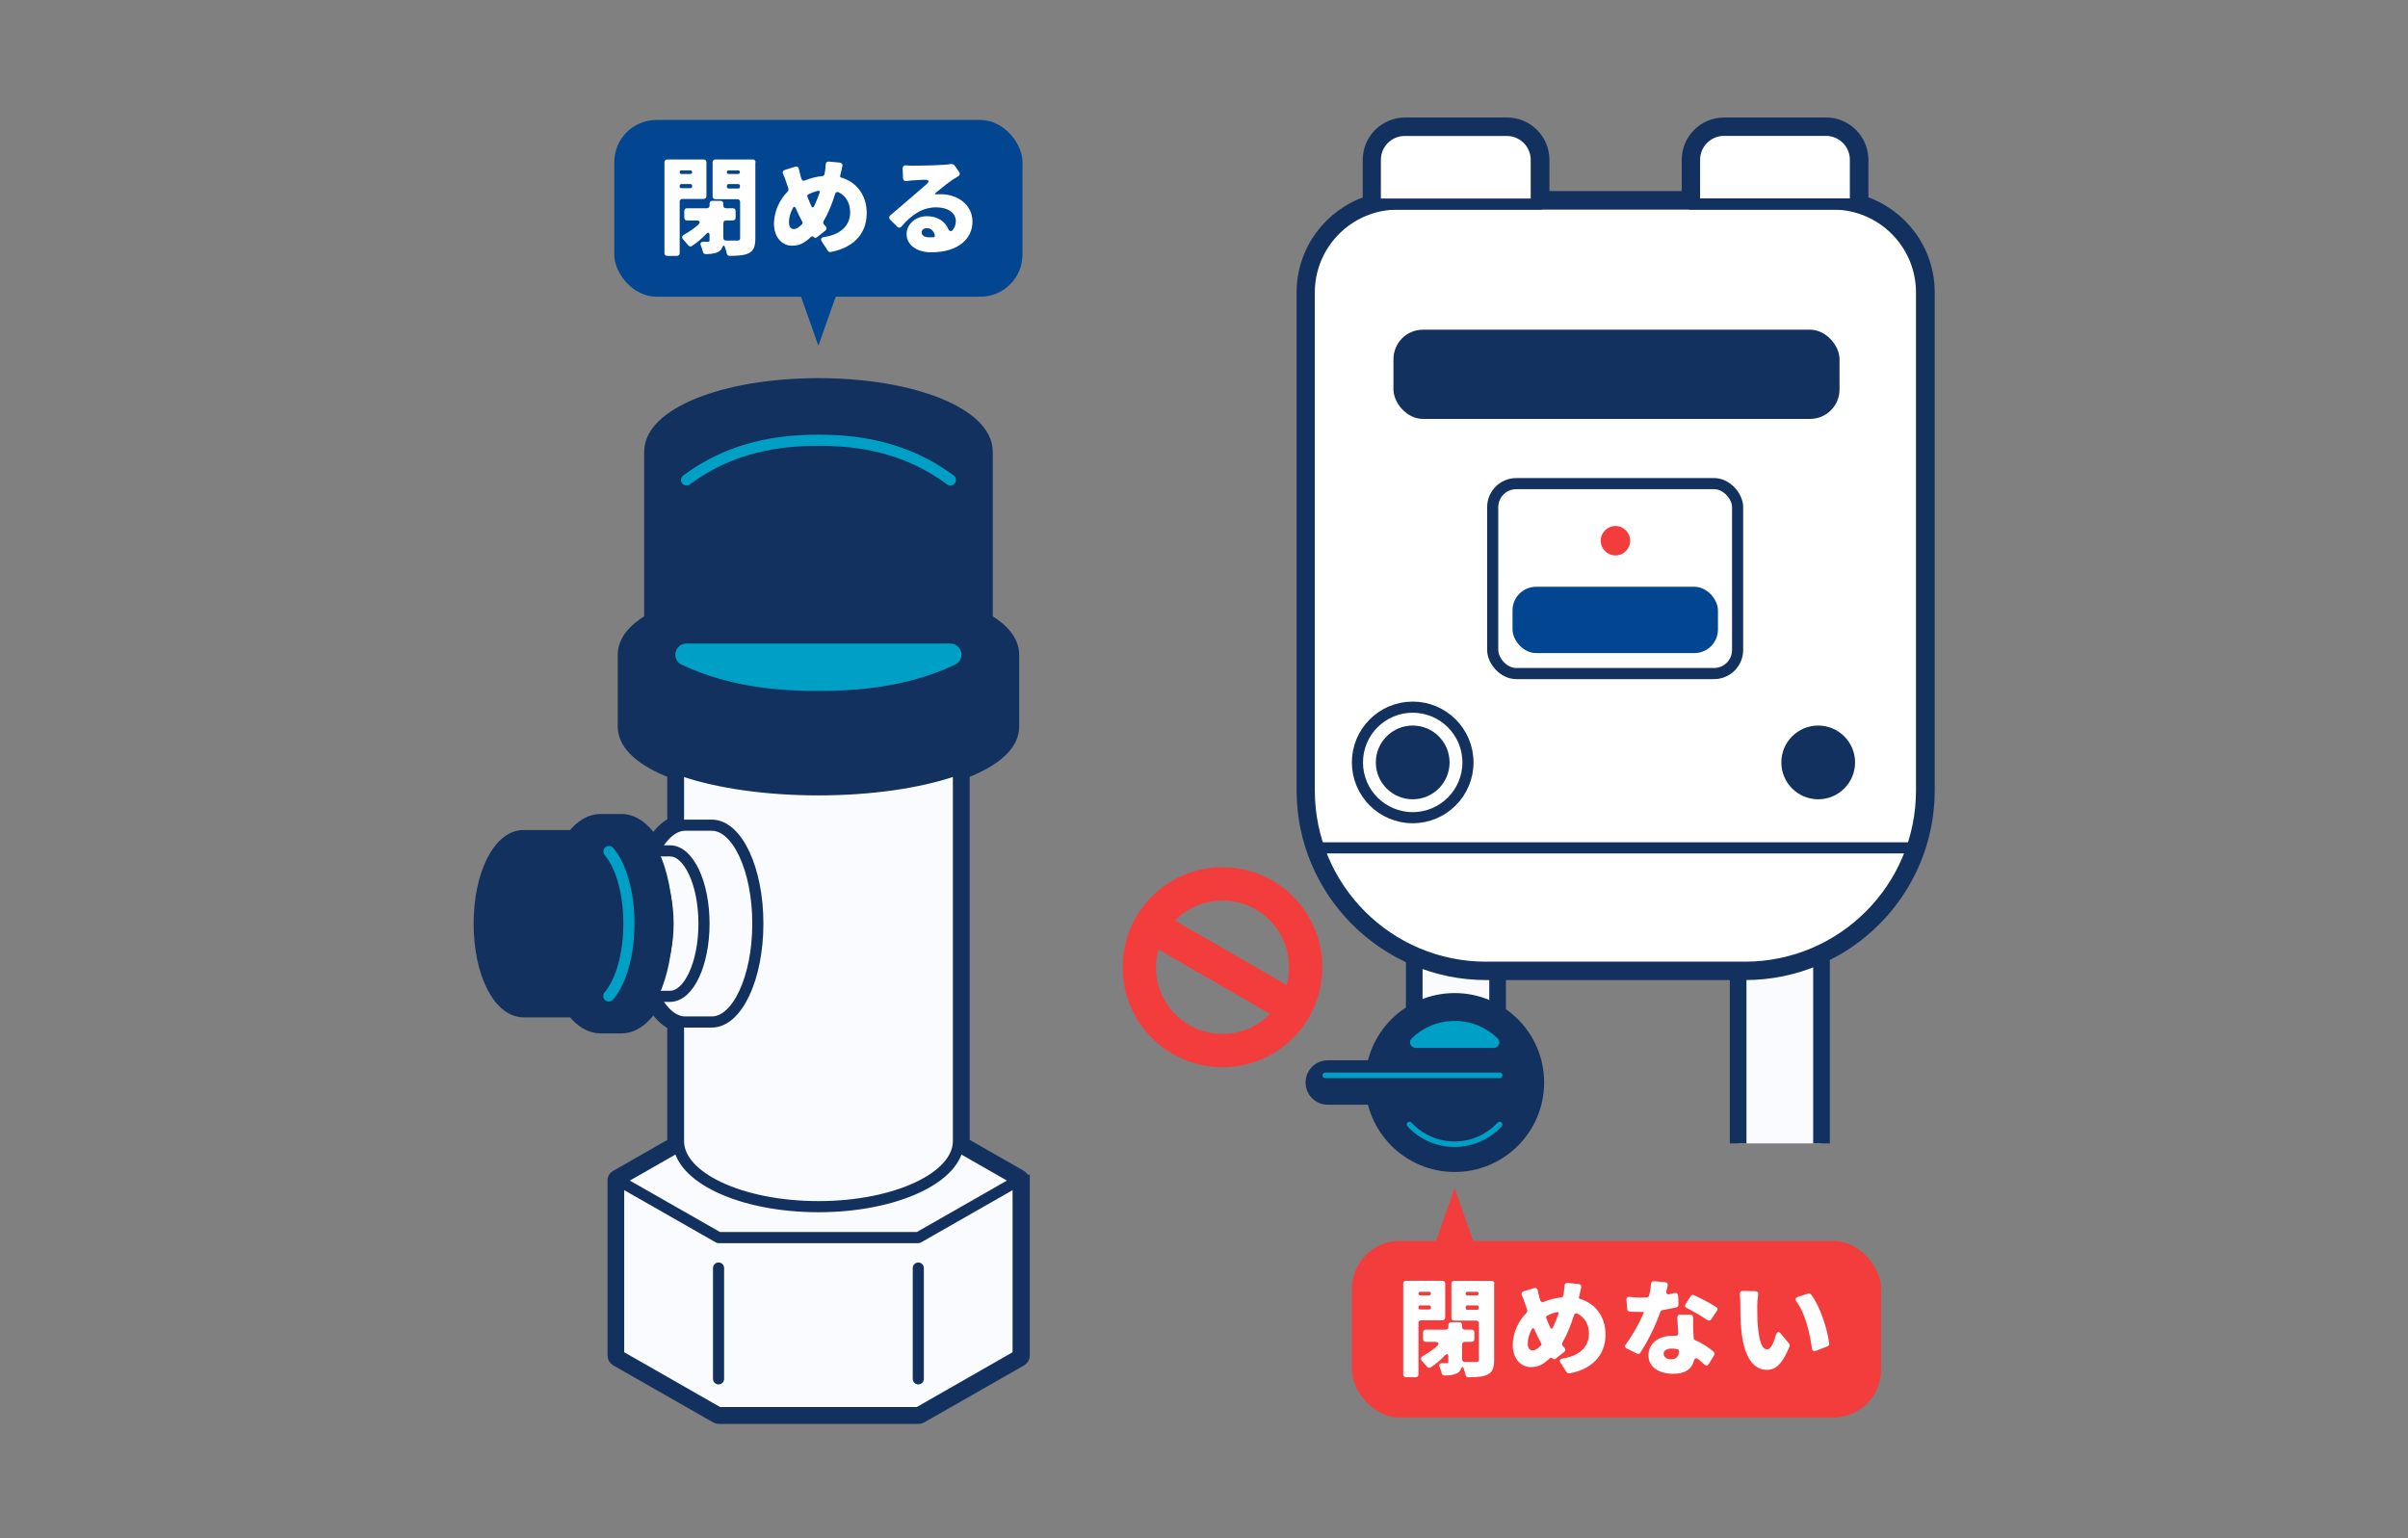
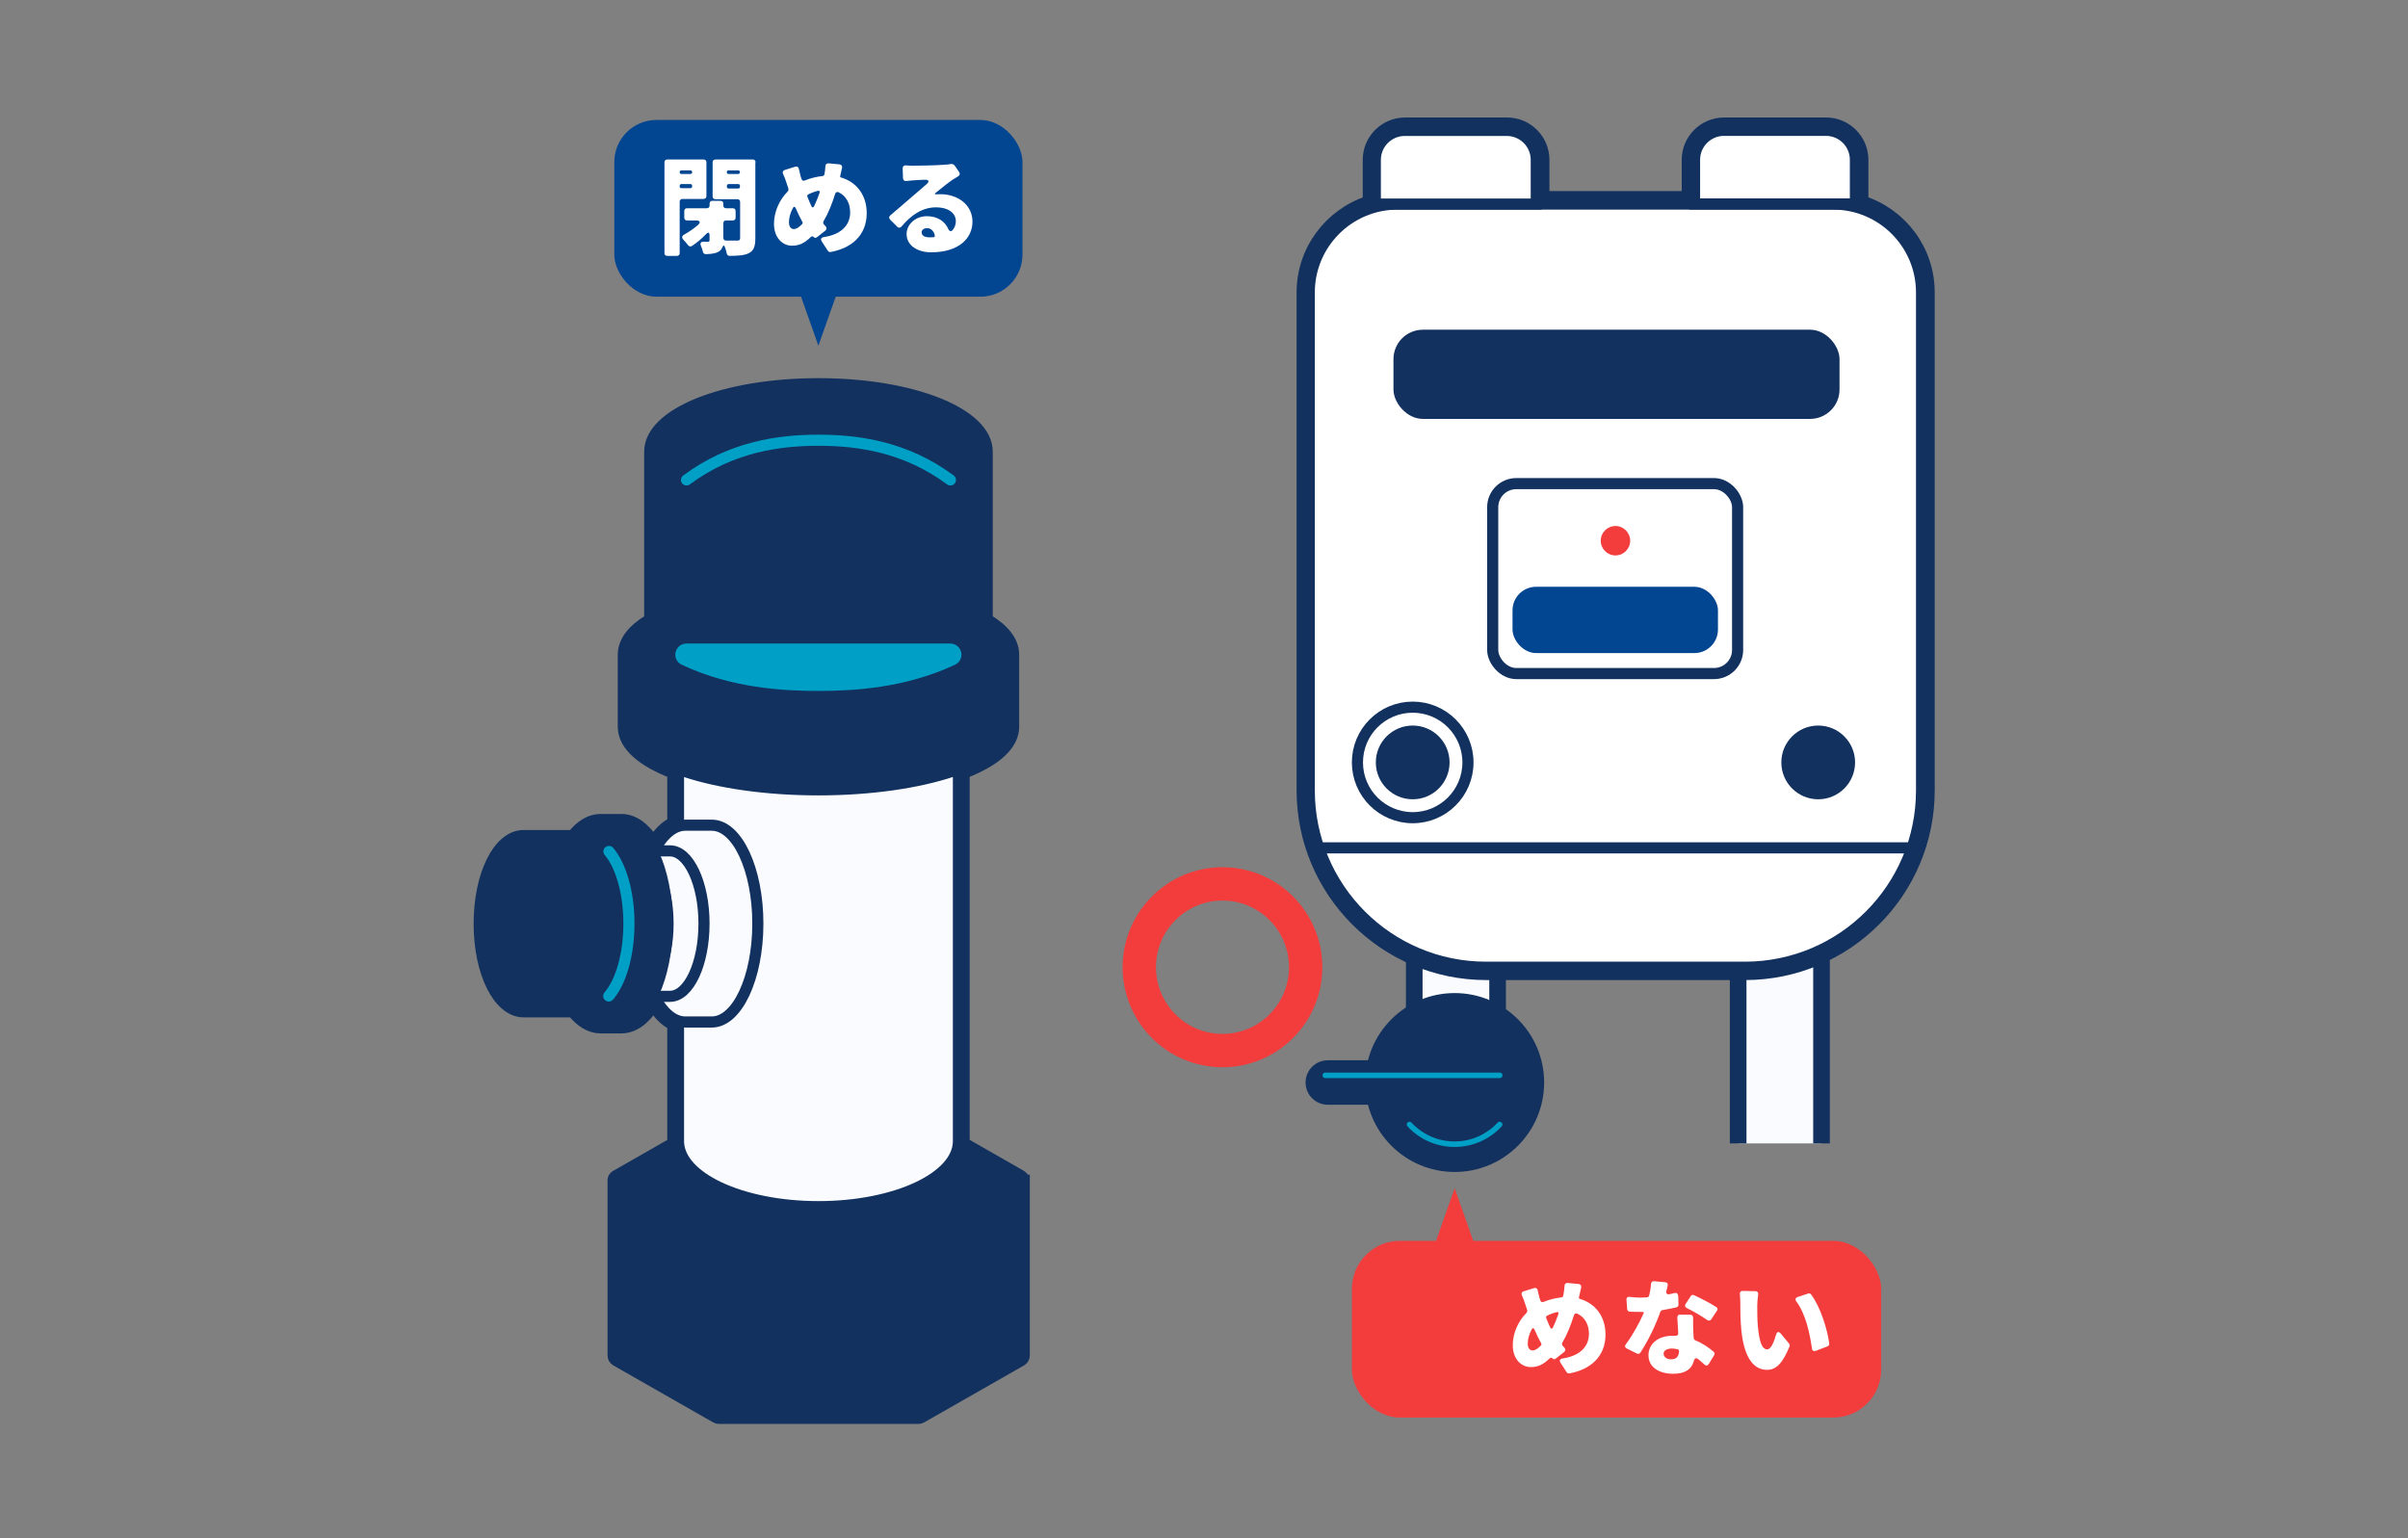
<svg xmlns="http://www.w3.org/2000/svg" id="_18_" data-name="(18)" viewBox="0 0 288 184">
  <rect x="0" y="0" width="288" height="184" fill="#808080" stroke="none" />
  <defs>
    <style>
      .cls-1, .cls-2, .cls-3, .cls-4, .cls-5, .cls-6 {
        stroke-linecap: round;
      }

      .cls-1, .cls-3, .cls-7, .cls-8, .cls-5, .cls-9, .cls-10, .cls-11, .cls-12 {
        stroke-miterlimit: 10;
      }

      .cls-1, .cls-3, .cls-4, .cls-5 {
        stroke: #009fc6;
      }

      .cls-1, .cls-13, .cls-8 {
        fill: #009fc6;
      }

      .cls-1, .cls-5 {
        stroke-width: .66px;
      }

      .cls-2, .cls-3, .cls-7, .cls-4, .cls-8, .cls-6, .cls-9, .cls-10, .cls-12 {
        stroke-width: 1.33px;
      }

      .cls-2, .cls-3, .cls-11, .cls-12 {
        fill: none;
      }

      .cls-2, .cls-7, .cls-8, .cls-6, .cls-9, .cls-10, .cls-12 {
        stroke: #12315f;
      }

      .cls-2, .cls-4, .cls-6 {
        stroke-linejoin: round;
      }

      .cls-14, .cls-6, .cls-9 {
        fill: #f9fbff;
      }

      .cls-7, .cls-4, .cls-15, .cls-5 {
        fill: #12315f;
      }

      .cls-16 {
        fill: #024591;
      }

      .cls-17, .cls-10 {
        fill: #fff;
      }

      .cls-11 {
        stroke: #f33d3d;
        stroke-width: 3.99px;
      }

      .cls-18 {
        fill: #f33d3d;
      }
    </style>
  </defs>
  <path class="cls-14" d="M217.85,136.77V38.14c0-2.75-2.24-4.98-4.98-4.98s-4.98,2.24-4.98,4.98v98.63h9.97Z" />
  <path class="cls-15" d="M208.88,136.77V38.14c0-2.2,1.79-3.99,3.99-3.99s3.99,1.79,3.99,3.99v98.63h1.99V38.14c0-3.3-2.68-5.98-5.98-5.98s-5.98,2.68-5.98,5.98v98.63h1.99Z" />
  <path class="cls-14" d="M179.11,130.17V38.14c0-2.75-2.24-4.98-4.98-4.98s-4.98,2.24-4.98,4.98v92.03h9.97Z" />
  <path class="cls-15" d="M170.14,130.17V38.14c0-2.2,1.79-3.99,3.99-3.99s3.99,1.79,3.99,3.99v92.03h1.99V38.14c0-3.3-2.68-5.98-5.98-5.98s-5.98,2.68-5.98,5.98v92.03h1.99Z" />
  <path class="cls-7" d="M122.45,141.17s0-.04,0-.06c-.01-.08-.04-.15-.07-.22,0,0,0,0,0,0,0,0,0,0,0,0-.04-.07-.1-.13-.16-.18-.02-.01-.03-.03-.05-.04-.02-.01-.03-.03-.05-.04l-6.82-3.9c0-.07.01-.15.01-.22v-44.04c3.59-1.38,5.92-3.26,5.92-5.54v-8.61c0-1.63-1.18-3.05-3.16-4.23v-20.07c0-4.55-8.87-8.12-20.18-8.12s-20.18,3.57-20.18,8.12v20.07c-1.98,1.18-3.16,2.6-3.16,4.23v8.61c0,2.28,2.33,4.16,5.92,5.54v5.93c-.87.42-1.66,1.19-2.33,2.25-1.05-1.64-2.37-2.62-3.83-2.62h-2.48c-1.24,0-2.38.71-3.34,1.92h-5.88c-2.97,0-5.3,4.63-5.3,10.54s2.33,10.54,5.3,10.54h5.88c.96,1.21,2.1,1.92,3.34,1.92h2.48c1.46,0,2.78-.98,3.83-2.62.68,1.06,1.47,1.83,2.33,2.25v13.94c0,.07,0,.15.01.22l-6.82,3.9s-.03.02-.05.03c-.02.01-.03.03-.05.04-.06.05-.12.11-.16.18,0,0,0,0,0,0,0,0,0,0,0,0-.04.07-.06.14-.07.22,0,.02,0,.04,0,.06,0,.02,0,.03,0,.05v20.93c0,.25.13.47.35.6l11.95,6.82c.1.06.22.09.34.09h23.89c.12,0,.24-.03.34-.09l11.95-6.82c.21-.12.35-.35.35-.6v-20.93s0-.03,0-.05Z" />
  <g>
    <g>
-       <polygon class="cls-6" points="85.94 134.39 109.83 134.39 121.77 141.22 121.77 162.14 109.83 168.97 85.94 168.97 73.99 162.14 73.99 141.22 85.94 134.39" />
      <polyline class="cls-2" points="73.99 141.22 85.94 148.04 109.83 148.04 121.77 141.22" />
      <line class="cls-2" x1="109.83" y1="151.68" x2="109.83" y2="164.94" />
      <line class="cls-2" x1="85.94" y1="164.94" x2="85.94" y2="151.68" />
      <ellipse class="cls-8" cx="97.88" cy="85.74" rx="15.87" ry="7.43" />
      <path class="cls-9" d="M81.15,85.26v51.24c0,4.33,7.49,7.84,16.74,7.84s16.74-3.51,16.74-7.84v-51.24" />
      <path class="cls-7" d="M97.88,70.75c12.51,0,22.66,3.38,22.66,7.56v8.61c0,4.17-10.14,7.56-22.66,7.56s-22.66-3.38-22.66-7.56v-8.61c0-4.17,10.14-7.56,22.66-7.56Z" />
      <path class="cls-7" d="M78.39,78.31v-24.3c0-4.1,8.73-7.43,19.5-7.43s19.5,3.33,19.5,7.43v24.3" />
      <path class="cls-3" d="M113.67,57.41c-5.36-3.98-11.08-4.75-15.78-4.75s-10.43.77-15.78,4.75" />
      <g>
        <path class="cls-13" d="M97.88,81.99c-4.1,0-10.22-.32-16.07-3.08-.28-.13-.43-.44-.36-.75s.34-.52.65-.52h31.57c.31,0,.58.22.65.52s-.08.61-.36.75c-5.85,2.76-11.97,3.08-16.07,3.08Z" />
        <path class="cls-13" d="M113.67,78.31c-5.36,2.53-11.08,3.01-15.78,3.01s-10.43-.49-15.78-3.01h31.57M113.67,76.98h-31.57c-.62,0-1.16.43-1.3,1.04s.17,1.23.73,1.49c5.97,2.82,12.19,3.14,16.35,3.14s10.38-.33,16.35-3.14c.56-.27.87-.89.73-1.49s-.67-1.04-1.3-1.04h0ZM113.67,79.64h0,0Z" />
      </g>
      <path class="cls-9" d="M85.13,122.25c3.04,0,5.51-5.27,5.51-11.77s-2.47-11.77-5.51-11.77h-3.17c-3.04,0-5.51,5.27-5.51,11.77s2.47,11.77,5.51,11.77h3.17Z" />
      <path class="cls-9" d="M80.13,119.18c2.25,0,4.07-3.89,4.07-8.7,0-4.8-1.82-8.7-4.07-8.7h-4.28c-2.25,0-4.07,3.89-4.07,8.7,0,4.8,1.82,8.7,4.07,8.7h4.28Z" />
      <path class="cls-9" d="M75.73,119.18c2.25,0,4.07-3.89,4.07-8.7,0-4.8-1.82-8.7-4.07-8.7" />
      <path class="cls-9" d="M76.02,118.77c2.14,0,3.88-3.71,3.88-8.29,0-4.58-1.74-8.29-3.88-8.29h-8.49c-2.14,0-3.88,3.71-3.88,8.29,0,4.58,1.74,8.29,3.88,8.29h8.49Z" />
      <path class="cls-9" d="M67.53,118.77c2.14,0,3.88-3.71,3.88-8.29,0-4.58-1.74-8.29-3.88-8.29" />
      <path class="cls-9" d="M67.34,119.18c2.25,0,4.07-3.89,4.07-8.7,0-4.8-1.82-8.7-4.07-8.7h-2.08c-2.25,0-4.07,3.89-4.07,8.7,0,4.8,1.82,8.7,4.07,8.7h2.08Z" />
      <path class="cls-15" d="M64.08,106.44c.86,0,1.56,1.8,1.56,4.02s-.7,4.02-1.56,4.02-1.56-1.8-1.56-4.02c0-2.22.7-4.02,1.56-4.02Z" />
    </g>
    <path class="cls-7" d="M74.29,122.25c3.04,0,5.51-5.27,5.51-11.77,0-6.5-2.47-11.77-5.51-11.77h-2.48c-3.04,0-5.51,5.27-5.51,11.77,0,6.5,2.47,11.77,5.51,11.77h2.48Z" />
    <path class="cls-7" d="M70.61,120.33c2.55,0,4.61-4.41,4.61-9.85,0-5.44-2.07-9.85-4.61-9.85h-8.02c-2.55,0-4.61,4.41-4.61,9.85,0,5.44,2.07,9.85,4.61,9.85h8.02Z" />
    <path class="cls-4" d="M72.81,119.14c1.44-1.67,2.41-4.92,2.41-8.66,0-3.72-.96-6.95-2.39-8.63" />
  </g>
  <polygon class="cls-16" points="97.88 41.35 93.66 29.42 102.1 29.42 97.88 41.35" />
  <rect class="cls-16" x="73.47" y="14.35" width="48.82" height="21.14" rx="5.04" ry="5.04" />
  <g>
    <path class="cls-17" d="M84.16,23.8h-2.54c-.2,0-.33.13-.33.33v6.15c0,.2-.13.33-.33.33h-1.16c-.2,0-.33-.13-.33-.33v-10.87c0-.2.13-.33.33-.33h4.36c.2,0,.33.13.33.33v4.05c0,.2-.13.33-.33.33ZM82.58,20.38h-1.09c-.12,0-.2.08-.2.2v.03c0,.12.08.2.2.2h1.09c.12,0,.2-.08.2-.2v-.03c0-.12-.08-.2-.2-.2ZM81.49,22.51h1.09c.12,0,.2-.08.2-.2v-.09c0-.12-.08-.2-.2-.2h-1.09c-.12,0-.2.08-.2.2v.09c0,.12.08.2.2.2ZM90.34,19.41v9.09c0,.97-.19,1.48-.77,1.78-.53.27-1.28.32-2.31.33-.17,0-.31-.12-.34-.29-.04-.21-.11-.45-.19-.68-.13-.38-.21-.34-.37,0-.08.21-.23.37-.45.49-.41.21-.89.25-1.5.27-.17,0-.29-.11-.34-.25v-.03c-.05-.24-.15-.5-.25-.74-.11-.29,0-.46.31-.46h.53c.15,0,.2-.04.2-.17v-.6c0-.36-.16-.41-.4-.16-.53.56-1.13,1.06-1.71,1.44-.16.09-.33.05-.45-.09-.16-.21-.37-.47-.58-.68-.21-.24-.17-.45.11-.6.57-.32,1.16-.72,1.66-1.16.33-.31.23-.53-.23-.53h-1.09c-.2,0-.33-.13-.33-.33v-.8c0-.2.13-.33.33-.33h2.37c.2,0,.33-.13.33-.33v-.23c0-.2.13-.33.33-.33h.98c.2,0,.33.13.33.33v.23c0,.2.13.33.33.33h.81c.2,0,.33.13.33.33v.8c0,.2-.13.33-.33.33h-.81c-.2,0-.33.13-.33.33v1.75c0,.19.13.32.32.33.57.01,1.16,0,1.36,0,.24,0,.33-.08.33-.31v-4.31c0-.2-.13-.33-.33-.33h-2.63c-.2,0-.33-.13-.33-.33v-4.09c0-.2.13-.33.33-.33h4.48c.2,0,.33.13.33.33ZM88.29,20.38h-1.16c-.12,0-.2.08-.2.2v.03c0,.12.08.2.2.2h1.16c.12,0,.2-.08.2-.2v-.03c0-.12-.08-.2-.2-.2ZM87.14,22.55h1.16c.12,0,.2-.08.2-.2v-.13c0-.12-.08-.2-.2-.2h-1.16c-.12,0-.2.08-.2.2v.13c0,.12.08.2.2.2Z" />
-     <path class="cls-17" d="M100.49,21.04c-.03.09.01.16.09.19,1.86.53,3.08,2.1,3.08,4.27,0,2.67-1.85,4.2-4.31,4.64-.13.03-.27-.03-.33-.13l-.73-1.12c-.19-.28-.08-.48.25-.53,2.38-.37,3.14-1.69,3.14-2.95,0-1.12-.5-1.98-1.38-2.41-.19-.09-.36,0-.42.2-.36,1.17-.81,2.3-1.38,3.26-.07.12-.05.28.04.39l.2.21c.16.17.16.37-.03.53l-1.02.8c-.12.09-.27.08-.36-.03-.11-.11-.24-.12-.35-.01-.8.77-1.42,1.04-2.27,1.04-1.09,0-2.14-.92-2.14-2.62,0-1.38.61-2.83,1.63-3.85.09-.11.13-.24.09-.37-.08-.23-.16-.48-.24-.72-.11-.36-.23-.68-.4-1.04-.09-.21-.01-.39.21-.46l1.25-.39c.23-.07.4.04.44.27.07.31.13.6.2.86l.11.32c.05.2.21.28.4.2.7-.29,1.4-.45,2.1-.53.13-.01.23-.09.25-.23l.04-.21c.05-.28.09-.65.11-.94,0-.24.15-.37.38-.35l1.3.12c.24.03.36.2.31.43-.09.36-.19.8-.24,1.05l-.03.13ZM95.95,26.8c.05-.07.07-.16.03-.23-.28-.49-.54-1.05-.81-1.66-.08-.21-.23-.23-.33-.04-.31.56-.48,1.17-.48,1.71,0,.49.2.82.58.82.32,0,.65-.23,1.01-.61ZM97.81,22.83c-.43.11-.81.25-1.16.44-.09.04-.12.15-.09.24.16.41.32.8.48,1.14.11.21.24.21.34,0,.24-.5.45-1.05.64-1.58.07-.19-.03-.29-.21-.24Z" />
+     <path class="cls-17" d="M100.49,21.04c-.03.09.01.16.09.19,1.86.53,3.08,2.1,3.08,4.27,0,2.67-1.85,4.2-4.31,4.64-.13.03-.27-.03-.33-.13l-.73-1.12c-.19-.28-.08-.48.25-.53,2.38-.37,3.14-1.69,3.14-2.95,0-1.12-.5-1.98-1.38-2.41-.19-.09-.36,0-.42.2-.36,1.17-.81,2.3-1.38,3.26-.07.12-.05.28.04.39l.2.21c.16.17.16.37-.03.53l-1.02.8c-.12.09-.27.08-.36-.03-.11-.11-.24-.12-.35-.01-.8.77-1.42,1.04-2.27,1.04-1.09,0-2.14-.92-2.14-2.62,0-1.38.61-2.83,1.63-3.85.09-.11.13-.24.09-.37-.08-.23-.16-.48-.24-.72-.11-.36-.23-.68-.4-1.04-.09-.21-.01-.39.21-.46l1.25-.39c.23-.07.4.04.44.27.07.31.13.6.2.86l.11.32c.05.2.21.28.4.2.7-.29,1.4-.45,2.1-.53.13-.01.23-.09.25-.23c.05-.28.09-.65.11-.94,0-.24.15-.37.38-.35l1.3.12c.24.03.36.2.31.43-.09.36-.19.8-.24,1.05l-.03.13ZM95.95,26.8c.05-.07.07-.16.03-.23-.28-.49-.54-1.05-.81-1.66-.08-.21-.23-.23-.33-.04-.31.56-.48,1.17-.48,1.71,0,.49.2.82.58.82.32,0,.65-.23,1.01-.61ZM97.81,22.83c-.43.11-.81.25-1.16.44-.09.04-.12.15-.09.24.16.41.32.8.48,1.14.11.21.24.21.34,0,.24-.5.45-1.05.64-1.58.07-.19-.03-.29-.21-.24Z" />
    <path class="cls-17" d="M114.14,19.74l.58.85c.12.17.08.37-.09.48l-.67.41c-.6.4-1.37,1.04-2.02,1.56-.2.16-.17.23.09.2.15-.01.28-.01.44-.01,2.14,0,3.84,1.32,3.84,3.28s-1.59,3.67-4.94,3.67c-1.65,0-2.94-.82-2.94-2.19,0-1.1,1.01-2.13,2.42-2.13,1.28,0,2.18.62,2.56,1.53.12.25.32.36.51.15.27-.31.4-.68.4-1.08,0-1.02-.98-1.66-2.35-1.66-1.71,0-3.02.97-4.15,2.3-.15.17-.35.19-.5.03l-.86-.86c-.16-.16-.15-.36.01-.5.82-.68,2.02-1.74,2.67-2.29l1.65-1.42c.41-.35.32-.58-.21-.56-.5.01-1.04.05-1.45.08l-.73.07c-.24.03-.39-.11-.4-.33l-.04-1.18c-.01-.24.15-.37.37-.36.29.03.6.04.89.04.66,0,2.91-.04,3.65-.11.39-.03.68-.05.88-.09.15-.03.29.03.38.15ZM111.63,28.38c.13-.01.2-.09.17-.23-.12-.53-.46-.86-.93-.86-.4,0-.64.24-.64.49,0,.4.33.61.96.61.15,0,.29,0,.44-.01Z" />
  </g>
  <g>
    <path class="cls-7" d="M222.8,24.09v-4.97c0-2.43-1.98-4.4-4.4-4.4h-12.2c-2.43,0-4.4,1.98-4.4,4.4v4.4h-17.15v-4.4c0-2.43-1.98-4.4-4.4-4.4h-12.2c-2.43,0-4.4,1.98-4.4,4.4v4.97c-4.58,1.5-7.91,5.81-7.91,10.88v59.58c0,12.14,9.88,22.02,22.02,22.02h30.95c12.14,0,22.02-9.88,22.02-22.02v-59.58c0-5.08-3.32-9.39-7.91-10.88Z" />
    <g>
      <path class="cls-10" d="M167.16,24.41h52.09c5.83,0,10.57,4.74,10.57,10.57v59.58c0,11.67-9.47,21.14-21.14,21.14h-30.95c-11.67,0-21.14-9.47-21.14-21.14v-59.58c0-5.83,4.74-10.57,10.57-10.57Z" />
      <rect class="cls-15" x="166.66" y="39.44" width="53.35" height="10.67" rx="3.52" ry="3.52" />
      <rect class="cls-16" x="180.9" y="70.19" width="24.57" height="7.93" rx="2.82" ry="2.82" />
      <circle class="cls-15" cx="168.96" cy="91.2" r="4.41" />
      <path class="cls-10" d="M168.02,15.6h12.2c1.94,0,3.52,1.58,3.52,3.52v5.29h-19.25v-5.29c0-1.94,1.58-3.52,3.52-3.52Z" />
      <path class="cls-10" d="M202.66,15.6h19.25v5.29c0,1.94-1.58,3.52-3.52,3.52h-12.2c-1.94,0-3.52-1.58-3.52-3.52v-5.29h0Z" transform="translate(424.58 40) rotate(180)" />
      <rect class="cls-12" x="178.53" y="57.85" width="29.29" height="22.72" rx="2.82" ry="2.82" />
      <circle class="cls-18" cx="193.21" cy="64.68" r="1.76" />
      <line class="cls-10" x1="228.68" y1="101.42" x2="157.73" y2="101.42" />
      <circle class="cls-15" cx="217.46" cy="91.2" r="4.41" />
      <circle class="cls-12" cx="168.96" cy="91.2" r="6.61" />
    </g>
  </g>
  <polygon class="cls-18" points="173.98 142.13 169.76 154.06 178.19 154.06 173.98 142.13" />
  <rect class="cls-18" x="161.69" y="148.43" width="63.3" height="21.14" rx="5.74" ry="5.74" />
  <g>
-     <path class="cls-17" d="M172.52,157.93h-2.54c-.2,0-.33.13-.33.33v6.15c0,.2-.13.33-.33.33h-1.16c-.2,0-.33-.13-.33-.33v-10.87c0-.2.13-.33.33-.33h4.36c.2,0,.33.13.33.33v4.05c0,.2-.13.33-.33.33ZM170.94,154.52h-1.09c-.12,0-.2.08-.2.2v.03c0,.12.08.2.2.2h1.09c.12,0,.2-.08.2-.2v-.03c0-.12-.08-.2-.2-.2ZM169.85,156.64h1.09c.12,0,.2-.08.2-.2v-.09c0-.12-.08-.2-.2-.2h-1.09c-.12,0-.2.08-.2.2v.09c0,.12.08.2.2.2ZM178.7,153.55v9.09c0,.97-.19,1.48-.77,1.78-.53.27-1.28.32-2.31.33-.17,0-.31-.12-.34-.29-.04-.21-.11-.45-.19-.68-.13-.38-.21-.34-.37,0-.08.21-.23.37-.45.49-.41.21-.89.25-1.5.27-.17,0-.29-.11-.34-.25v-.03c-.05-.24-.15-.5-.25-.74-.11-.29,0-.46.31-.46h.53c.15,0,.2-.04.2-.17v-.6c0-.36-.16-.41-.4-.16-.53.56-1.13,1.06-1.71,1.44-.16.09-.33.05-.45-.09-.16-.21-.37-.47-.58-.68-.21-.24-.17-.45.11-.6.57-.32,1.16-.72,1.66-1.16.33-.31.23-.53-.23-.53h-1.09c-.2,0-.33-.13-.33-.33v-.8c0-.2.13-.33.33-.33h2.37c.2,0,.33-.13.33-.33v-.23c0-.2.13-.33.33-.33h.98c.2,0,.33.13.33.33v.23c0,.2.13.33.33.33h.81c.2,0,.33.13.33.33v.8c0,.2-.13.33-.33.33h-.81c-.2,0-.33.13-.33.33v1.75c0,.19.13.32.32.33.57.01,1.16,0,1.36,0,.24,0,.33-.08.33-.31v-4.31c0-.2-.13-.33-.33-.33h-2.63c-.2,0-.33-.13-.33-.33v-4.09c0-.2.13-.33.33-.33h4.48c.2,0,.33.13.33.33ZM176.65,154.52h-1.16c-.12,0-.2.08-.2.2v.03c0,.12.08.2.2.2h1.16c.12,0,.2-.08.2-.2v-.03c0-.12-.08-.2-.2-.2ZM175.5,156.68h1.16c.12,0,.2-.08.2-.2v-.13c0-.12-.08-.2-.2-.2h-1.16c-.12,0-.2.08-.2.2v.13c0,.12.08.2.2.2Z" />
    <path class="cls-17" d="M188.85,155.18c-.03.09.01.16.09.19,1.86.53,3.08,2.1,3.08,4.27,0,2.67-1.85,4.2-4.31,4.64-.13.03-.27-.03-.33-.13l-.73-1.12c-.19-.28-.08-.48.25-.53,2.38-.37,3.14-1.69,3.14-2.95,0-1.12-.5-1.98-1.38-2.41-.19-.09-.36,0-.42.2-.36,1.17-.81,2.3-1.38,3.26-.07.12-.05.28.04.39l.2.21c.16.17.16.37-.03.53l-1.02.8c-.12.09-.27.08-.36-.03-.11-.11-.24-.12-.35-.01-.8.77-1.42,1.04-2.27,1.04-1.09,0-2.14-.92-2.14-2.62,0-1.38.61-2.83,1.63-3.85.09-.11.13-.24.09-.37-.08-.23-.16-.48-.24-.72-.11-.36-.23-.68-.4-1.04-.09-.21-.01-.39.21-.46l1.25-.39c.23-.07.4.04.44.27.07.31.13.6.2.86l.11.32c.05.2.21.28.4.2.7-.29,1.4-.45,2.1-.53.13-.01.23-.09.25-.23l.04-.21c.05-.28.09-.65.11-.94,0-.24.15-.37.38-.35l1.3.12c.24.03.36.2.31.43-.09.36-.19.8-.24,1.05l-.03.13ZM184.31,160.94c.05-.07.07-.16.03-.23-.28-.49-.54-1.05-.81-1.66-.08-.21-.23-.23-.33-.04-.31.56-.48,1.17-.48,1.71,0,.49.2.82.58.82.32,0,.65-.23,1.01-.61ZM186.17,156.96c-.43.11-.81.25-1.16.44-.09.04-.12.15-.09.24.16.41.32.8.48,1.14.11.21.24.21.34,0,.24-.5.45-1.05.64-1.58.07-.19-.03-.29-.21-.24Z" />
    <path class="cls-17" d="M200.72,155l.03,1.05c.01.16-.09.29-.24.33-.45.11-1.04.23-1.66.33-.12.01-.23.11-.27.21-.56,1.61-1.48,3.5-2.39,4.88-.09.15-.27.19-.41.11l-1.21-.6c-.23-.11-.27-.32-.12-.5.84-1.14,1.62-2.57,2.13-3.71.05-.11,0-.17-.12-.17h-.21c-.44,0-.86,0-1.33-.03-.17-.01-.29-.13-.31-.31l-.08-1.09c-.03-.25.13-.4.38-.37.48.07,1,.09,1.32.09.25,0,.49-.01.74-.03.13,0,.25-.11.28-.24.11-.45.19-.93.21-1.38.03-.2.16-.33.37-.31l1.34.12c.24.03.35.19.29.41-.04.19-.09.38-.15.61-.08.32.07.48.38.41.2-.04.4-.09.58-.13.25-.07.41.05.43.31ZM200.96,157.26h1.2c.21,0,.34.15.34.36-.01.44,0,.9.01,1.4.01.24.03.61.05,1.02.01.12.09.24.21.29.89.37,1.62.88,2.19,1.37.12.11.15.28.05.41l-.64,1.05c-.13.21-.33.24-.5.08-.23-.2-.47-.41-.73-.64-.29-.23-.48-.12-.57.23-.23.89-.94,1.5-2.46,1.5-1.66,0-2.95-.77-2.95-2.22,0-1.25,1-2.33,2.92-2.33.11,0,.23,0,.33.01.19.01.31-.11.31-.31-.04-.64-.07-1.33-.11-1.89,0-.2.13-.35.33-.35ZM200.66,161.4c-.23-.05-.45-.09-.69-.09-.61,0-1,.25-1,.6,0,.41.35.69.88.69.69,0,.93-.37.97-.98,0-.09-.07-.2-.16-.21ZM205.35,156.78l-.68,1.04c-.12.17-.31.2-.49.08-.68-.48-1.67-1.06-2.43-1.43-.21-.09-.28-.29-.15-.49l.61-.93c.08-.15.25-.2.4-.12.8.36,1.97.98,2.66,1.42.16.09.2.28.08.44Z" />
    <path class="cls-17" d="M210.28,154.84c-.07.48-.11,1.02-.11,1.3,0,.82,0,1.65.07,2.49.16,1.63.41,2.78,1.13,2.78.45,0,.81-.92,1.04-1.73.11-.4.33-.46.6-.13l.97,1.18c.07.08.09.21.05.33-.84,2.06-1.62,2.8-2.7,2.8-1.48,0-2.7-1.26-3.06-4.69-.12-1.18-.13-2.61-.13-3.4,0-.27-.01-.61-.05-.94-.03-.25.09-.41.35-.41l1.51.03c.24,0,.37.16.33.4ZM216.61,154.85c1.09,1.42,1.95,4.15,2.17,5.86.01.15-.07.29-.21.34l-1.41.54c-.24.08-.43-.03-.45-.28-.24-1.71-.72-4.09-1.85-5.61-.19-.25-.13-.46.16-.56l1.24-.41c.13-.04.27,0,.36.11Z" />
  </g>
  <circle class="cls-15" cx="173.98" cy="129.49" r="10.7" />
  <g>
    <ellipse class="cls-11" cx="146.21" cy="115.7" rx="9.95" ry="9.97" />
-     <line class="cls-11" x1="154.83" y1="120.68" x2="137.59" y2="110.72" />
  </g>
  <path class="cls-15" d="M173.97,132.15h-15.16c-1.47,0-2.66-1.19-2.66-2.66s1.19-2.66,2.66-2.66h15.16c1.47,0,2.66,1.19,2.66,2.66s-1.19,2.66-2.66,2.66Z" />
  <path class="cls-5" d="M168.58,134.51c1.34,1.45,3.26,2.36,5.39,2.36s4.05-.91,5.39-2.36" />
  <line class="cls-1" x1="158.5" y1="128.63" x2="179.37" y2="128.63" />
-   <path class="cls-13" d="M178.65,125.35c.59,0,.9-.72.48-1.13-1.33-1.3-3.14-2.1-5.15-2.1s-3.82.8-5.15,2.1c-.42.41-.11,1.13.48,1.13h9.34Z" />
</svg>